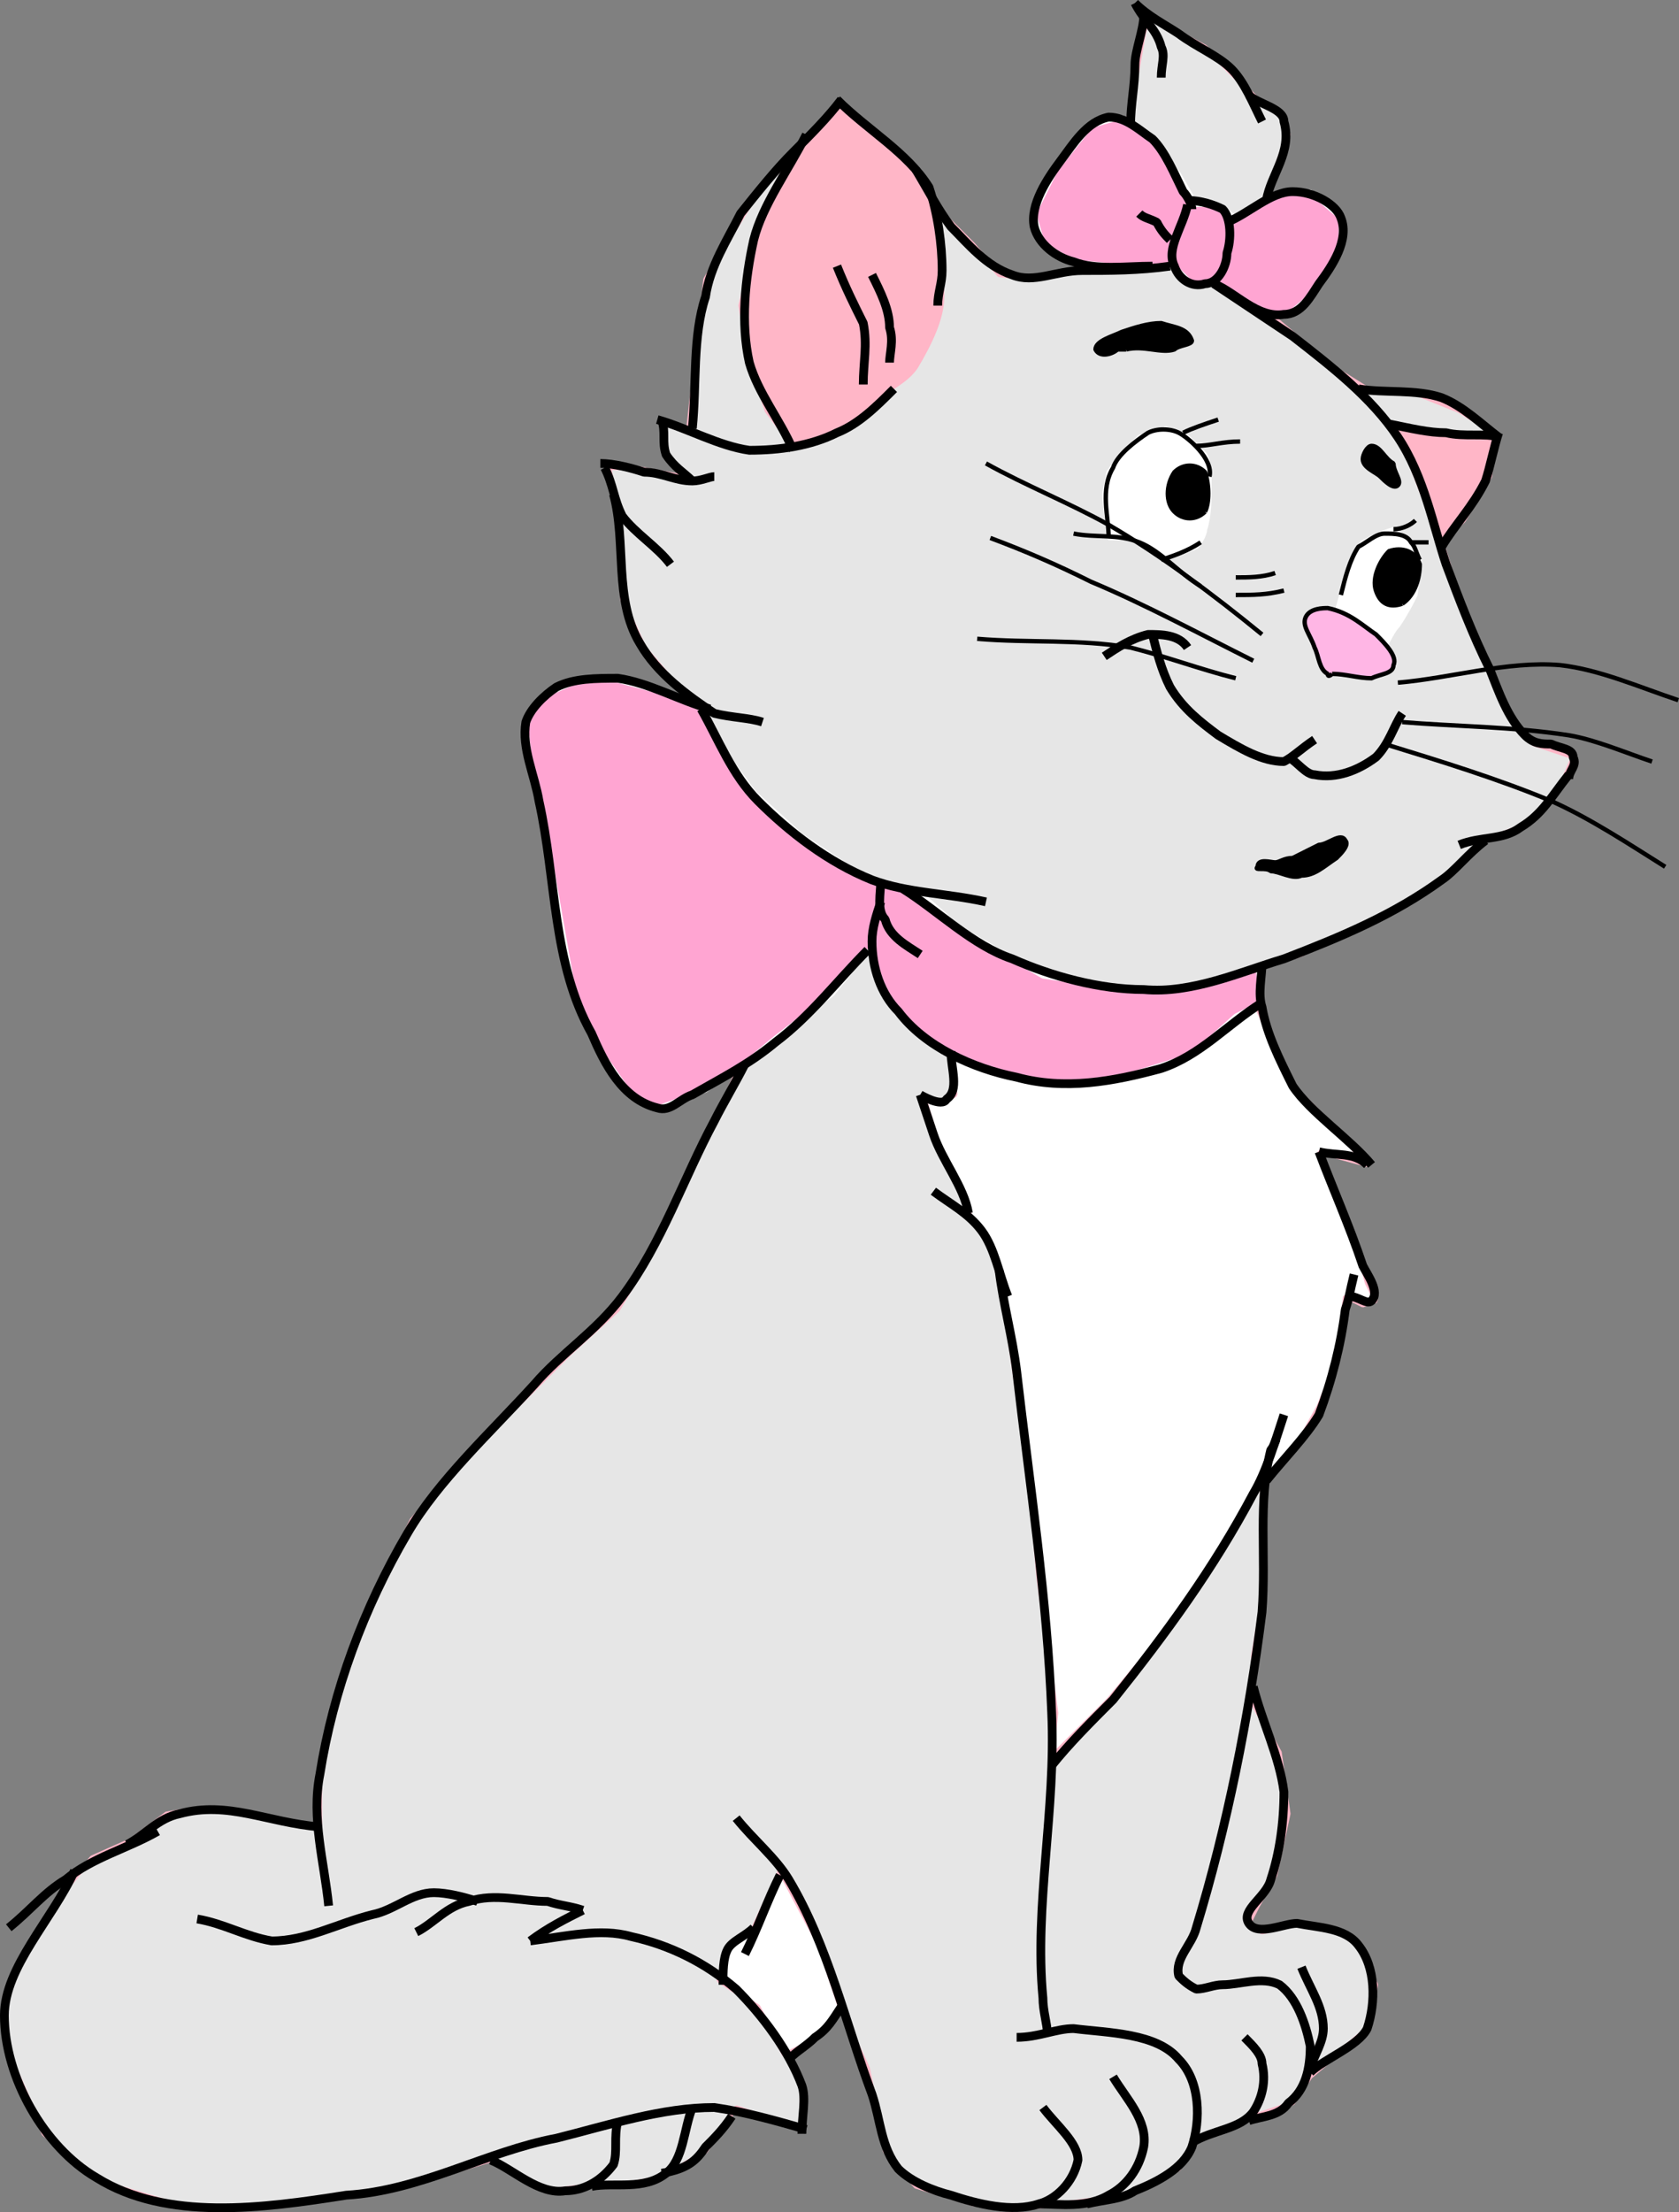
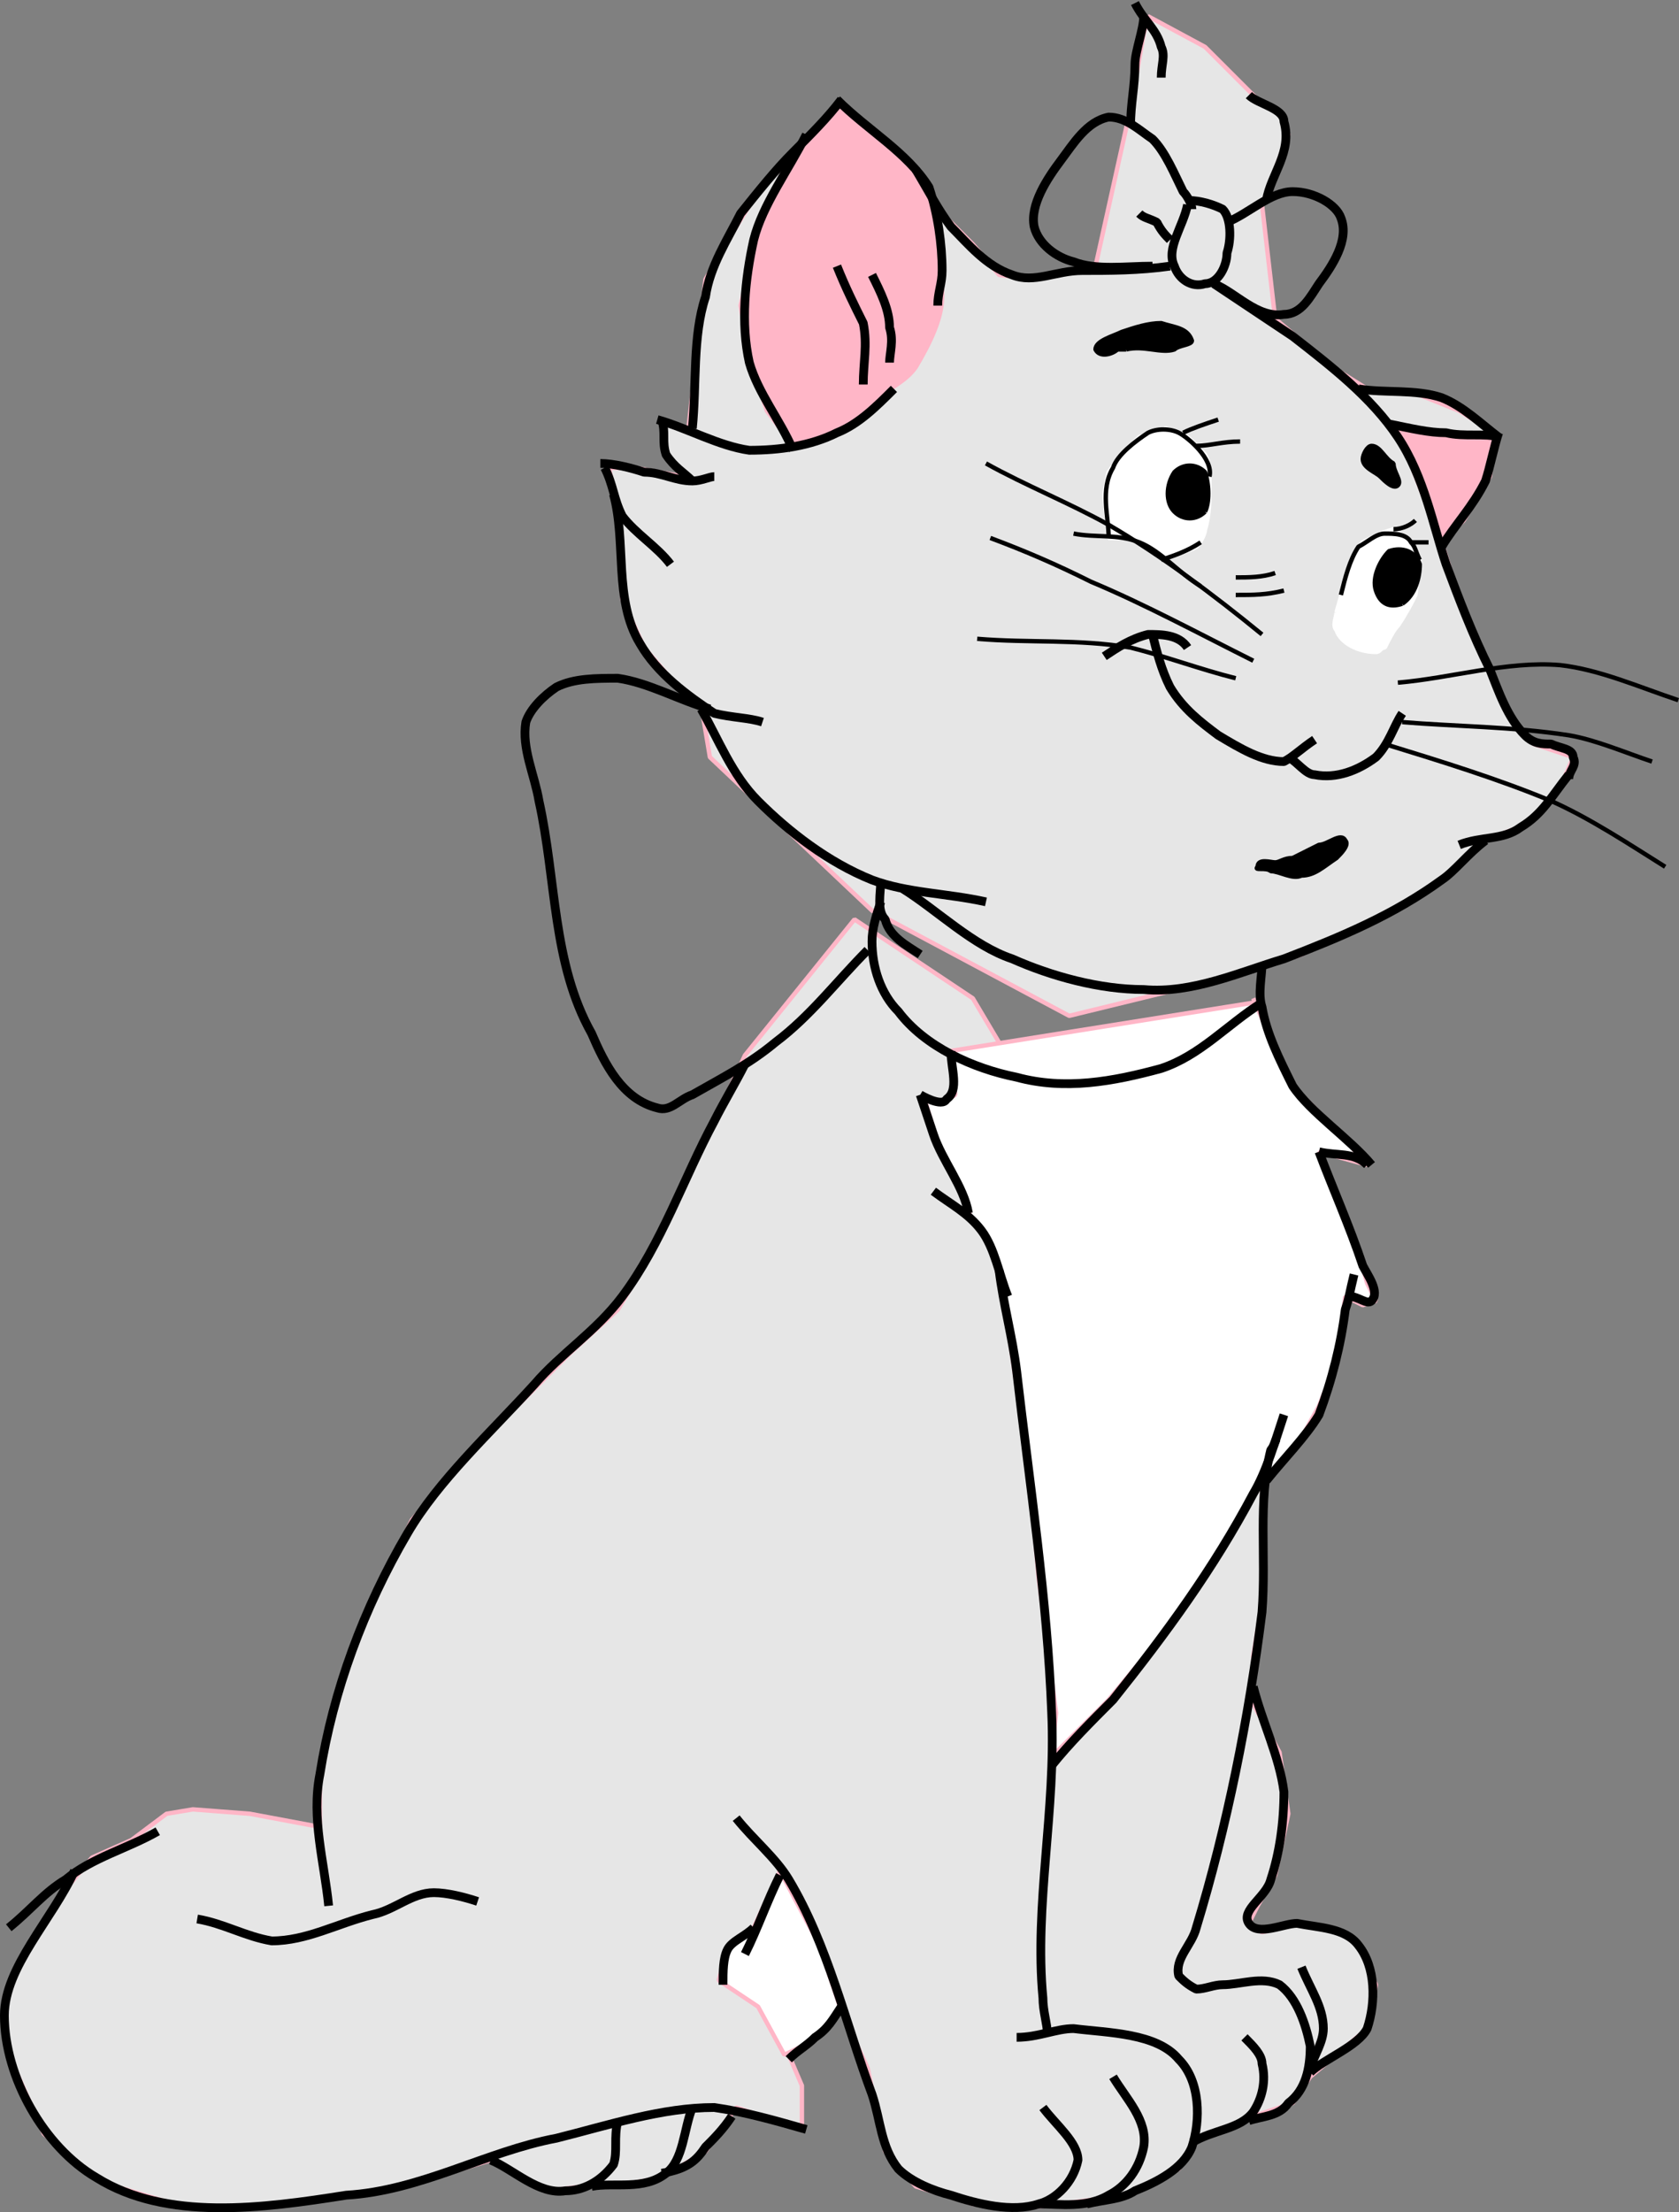
<svg xmlns="http://www.w3.org/2000/svg" width="383.158" height="504.608" version="1.2">
  <rect width="100%" height="100%" fill="#808080" stroke="none" />
  <g fill="none" stroke="#000" fill-rule="evenodd" stroke-linejoin="bevel" font-family="'Sans Serif'" font-size="12.5" font-weight="400">
    <path vector-effect="non-scaling-stroke" d="M288 336.707v29l-2 12v11l6 11 2 14-3 14-4 7-2 4 3 2 9-2 7 1 6 4 4 9-2 10-13 11-4 6-9 3-13 5-4 7-12 6-15 2-9 1-11-1-13-4-7-8-4-19-6-13-12 10 3 7v10l-15-5-7 10-10 6-11 2h-7l-8 1-13-7-23 7-25 3-21 1-20-6-13-11-8-18-1-13 4-9 11-17 5-6 9-4 8-6 6-1 13 1 16 3v-14l4-17 4-10 7-17 6-12 13-15 12-12 11-11 11-10 6-10 10-20 13-28 25-31 27 18 66 111m-128-178-7-6-6-7-5-11-1-20-2-10h6l11 2-4-5-1-8 6 3 2-18 2-17 7-12 5-8 8-8 35 14 6 6 6 7 8 1 14-3 8-36 3-17 1-4 13 7 5 5 7 7 5 3 2 5-6 16 3 26 13 11 8 5 11 1 10 4 8 5-12 25 5 16 12 26 4 4 9 3-3 7-7 8-10 4-8 8-17 10-17 8-12 4-41 10-45-24-37-35-2-12" fill="#e6e6e6" stroke="#ffb6c7" />
    <path vector-effect="non-scaling-stroke" d="m178 426.707-6 13-6 5-2 7 9 6 6 11 6-3 7-7-5-15-9-17m108-199 3 7 5 12 11 11 7 8-11-3 4 9 5 14 2 7 2 4-3 1-4-2-2 15-4 10-5 9-8 8-9 15-11 17-15 18-13 13 1-10-4-31-2-23-6-41-3-12-4-5-4-10-4-8-3-10 4 1 3-2-1-10 69-11" fill="#fff" stroke="#ffb6c7" />
    <path vector-effect="non-scaling-stroke" d="m317 96.707 13 3h11l-1 9-6 10-5 5-4-10-5-13-3-4m-117-6c3-2 7-4 9-7 3-5 6-11 6-16v-12l-2-11-6-8-11-9-5-4-10 13-8 16-4 17 2 12 4 12 6 8 11-3 9-8" fill="#ffb6c7" stroke="#ffb6c7" />
-     <path vector-effect="non-scaling-stroke" d="m287 220.707 1 8-6 3-10 9-16 5-19 2-16-5-8-4-9-9-5-10-1-3-8 10-13 10-6 5-10 7-11 4-6-3-7-10-6-13-3-17-4-23-3-12-1-10 4-6 7-3 8-1 15 4 6 3 4 8 8 11 11 10 9 6 7 4 11 3 9 8 19 11 20 3 15-1 14-4m-5-171 10-6h7l7 6v7l-6 10-6 5h-6l-11-7h-5l-4-4h-13l-10-1-7-4-2-7 5-10 8-10 7-2 6 4 7 9 4 7h5l4 3" fill="#ffa5d2" stroke="#fff" />
    <path vector-effect="non-scaling-stroke" d="m305 139.707 2-7 2-6 2-3 4-2 3-1 4 3 2 4-1 8c-1 2-2 4-4 7-1 1-2 3-3 5-1 0-1 1-2 1-4 0-8-2-9-5-1-1 0-3 0-4m-39-13c2 0 5-1 7-2 1-1 2-3 2-4 1-3 1-7 1-10s0-5-1-7l-4-4-5-2-6 2-4 4-3 4-1 5 1 10h5l8 4" fill="#fff" stroke="#fff" />
    <path d="M217 239.707c0 4 2 9-1 11-1 2-6-1-6-1m0 0 3 9c2 6 7 12 8 18m-8-5c4 3 8 5 11 9s4 10 6 15" stroke-width="2" />
    <path d="M228 289.707c1 8 3 15 4 23 3 26 7 52 8 78 1 22-4 44-2 65 0 3 1 6 1 8" stroke-width="2" />
    <path d="M232 464.707c5 0 9-2 13-2 8 1 19 1 24 7 5 5 5 14 3 20-2 5-8 8-13 10-3 2-7 2-11 3" stroke-width="2" />
    <path d="M254 473.707c3 5 8 10 7 16-1 5-4 9-8 11-5 3-11 2-16 2" stroke-width="2" />
    <path d="M238 480.707c3 4 8 8 8 12-1 5-5 9-9 10-6 2-14 0-20-2-4-1-9-3-12-6-4-5-4-11-6-17-6-16-10-34-19-49-3-5-8-9-12-14m104 74c5-3 11-3 14-7 2-3 3-7 2-11 0-2-2-4-4-6" stroke-width="2" />
    <path d="M285 483.707c3-1 7-1 9-4 4-3 5-8 5-13-1-5-3-11-7-14-4-2-9 0-13 0-2 0-4 1-6 1-2-1-3-2-4-3-1-4 3-7 4-11 7-23 12-48 15-72 1-13-1-25 2-37 1-1 1-3 2-3" stroke-width="2" />
    <path d="M293 322.707c-2 6-4 13-7 18-9 17-20 32-32 47-5 5-10 10-14 15m46-18c2 8 6 16 7 24 0 7-1 14-3 20-1 4-7 7-5 10s8 0 11 0c5 1 11 1 14 5 4 5 4 13 2 19-2 4-10 7-13 10" stroke-width="2" />
    <path d="M297 448.707c2 5 5 9 5 14 0 3-2 6-3 9m-10-134c4-5 9-10 12-15 3-8 5-16 6-24 1-3 1-4 2-8" stroke-width="2" />
    <path d="M308 295.707c2 0 4 2 5 1 2-2-1-6-2-8-3-9-7-18-10-26m0 0c4 1 8 0 11 3m1 0c-5-6-14-12-18-18-3-6-6-12-7-18-1-3 0-7 0-10m-110 208c-3 6-5 12-8 18m-58 47c5 2 11 8 17 7 4 0 8-2 11-6 1-3 0-6 1-10m-6 15c5-1 12 1 17-3 4-3 4-10 6-15" stroke-width="2" />
    <path d="M151 495.707c6-1 8-3 10-6 2-2 4-4 6-7m-122-45c6 1 11 4 17 5 8 0 15-4 23-6 5-1 9-5 14-5 3 0 7 1 10 2" stroke-width="2" />
-     <path d="M95 440.707c4-2 7-6 12-7 6-2 12 0 18 0 3 1 5 1 8 2m0 0c-4 2-8 4-12 7m0 0c8-1 16-3 23-1 9 2 17 6 24 12 6 6 12 14 15 22 1 3 0 7 0 11" stroke-width="2" />
    <path d="M184 485.707c-7-2-14-4-21-5-12 0-24 4-36 7-16 3-31 12-48 13-19 3-41 6-57-4-12-7-21-23-21-37 0-11 11-22 16-33" stroke-width="2" />
    <path d="M2 439.707c5-4 8-8 13-11 6-5 14-7 21-11" stroke-width="2" />
-     <path d="M29 420.707c4-2 7-6 12-7 11-3 20 2 32 3" stroke-width="2" />
    <path d="M75 434.707c-1-10-4-20-2-30 3-19 10-38 20-55 7-12 19-23 29-34 6-7 14-12 20-20 9-12 14-27 21-40 2-4 5-9 7-13m118-14c-8 5-14 12-23 15-11 3-22 5-33 2-10-2-21-7-27-15-4-4-6-10-6-16 0-3 1-6 2-9" stroke-width="2" />
    <path d="M210 217.707c-3-2-7-4-8-8-2-2-1-6-1-9m-3 16c-7 7-13 15-21 21-6 5-12 8-19 12-3 1-5 4-8 3-8-2-12-10-15-17-9-16-8-35-12-53-1-6-4-12-3-18 1-3 4-6 7-8 4-2 9-2 14-2 7 1 14 5 21 7" stroke-width="2" />
    <path d="M140 112.707c3 11 0 24 6 34 4 7 11 12 17 16 4 1 8 1 11 2m-14-3c4 7 7 15 13 21 7 7 16 14 26 18 8 3 17 3 26 5" stroke-width="2" />
    <path d="M206 202.707c8 5 16 13 25 16 9 4 20 7 30 7 11 1 22-4 32-7 13-5 25-10 36-18 3-2 6-6 10-9" stroke-width="2" />
    <path d="M333 192.707c5-2 10-1 14-4 5-3 7-7 11-12" stroke-width="2" />
    <path vector-effect="non-scaling-stroke" d="m295 195.707 6-3c2 0 5-3 6-1 1 1-1 3-2 4-3 2-5 4-8 4-2 1-5-1-7-1-1-1-4 0-3-1 0-2 3-1 4-1s2-1 4-1" fill="#000" />
    <path d="M153 128.707c-3-4-8-7-11-11-2-4-2-7-4-11m-1-1c3 0 7 1 10 2 4 0 7 2 11 2 2 0 4-1 5-1" stroke-width="2" />
    <path d="M158 109.707c-2-2-4-3-6-6-1-3 0-5-1-8" stroke-width="2" />
    <path d="M150 95.707c7 2 14 6 21 7 7 0 14-1 20-4 5-2 9-6 13-10m-13-28c2 5 4 9 6 13 1 5 0 9 0 14m2-25c2 4 4 8 4 12 1 3 0 6 0 8" stroke-width="2" />
    <path d="M158 97.707c1-10 0-21 3-30 1-7 5-13 8-19 4-5 8-10 12-14s8-8 11-12" stroke-width="2" />
    <path d="M191 22.707c7 7 16 12 21 20 2 6 3 13 3 19 0 3-1 5-1 8m-30-39c-4 8-10 16-12 24-2 9-3 19-1 28 2 7 7 13 10 20" stroke-width="2" />
    <path d="M209 38.707c3 5 5 9 8 13 4 4 8 9 14 11 5 2 10-1 16-1s13 0 20-1" stroke-width="2" />
    <path d="M263 60.707c-6 0-13 1-18-1-4-1-8-4-9-8-1-5 3-11 6-15s6-9 11-10c4 0 7 3 10 5 3 3 5 8 7 12 1 1 2 3 2 4" stroke-width="2" />
    <path d="M271 45.707c3 0 6 1 8 2 2 2 2 7 1 10 0 3-2 7-5 7-3 1-6-1-7-4-2-4 2-9 3-14m-4 8c-1-1-2-2-3-4-2-1-3-1-4-2" stroke-width="2" />
    <path d="M280 50.707c5-2 10-7 15-7s10 3 11 6c2 5-2 11-5 15-2 3-4 7-8 7-6 1-11-5-16-7" stroke-width="2" />
    <path d="m277 64.707 18 12c9 7 18 14 24 23s8 20 11 29c3 8 6 16 10 24 2 5 4 11 8 15 2 2 4 2 6 2 2 1 5 1 5 3 1 2-1 3-1 5" stroke-width="2" />
    <path d="M329 124.707c3-5 7-9 10-15 1-3 2-8 3-11" stroke-width="2" />
    <path d="M342 99.707c-4-3-8-7-13-9-6-2-13-1-19-2m7 8c5 1 9 2 13 2 4 1 9 0 12 1m-53-54c1-6 6-11 4-18 0-3-6-4-8-6" stroke-width="2" />
-     <path d="M288 27.707c-2-4-4-9-7-12s-8-5-12-8c-3-2-7-4-10-7" stroke-width="2" />
    <path d="M259 .707c2 4 5 6 6 10 1 2 0 4 0 7" stroke-width="2" />
    <path d="M261 3.707c0 3-2 8-2 11 0 5-1 9-1 14m-6 121c3-2 6-4 10-5 3 0 7 0 9 3m49 15c-2 3-3 7-6 10-4 3-9 5-14 4-2 0-4-3-6-4" stroke-width="2" />
    <path d="M300 168.707c-3 2-5 4-7 5-5 0-10-3-15-6-4-3-8-6-11-11-2-4-3-8-4-12" stroke-width="2" />
    <path d="M282 154.707c-8-2-16-5-24-7-12-2-23-1-35-2m63 5c-12-6-25-13-37-18-8-4-15-7-23-10m62 22c-11-9-23-18-35-25-9-5-19-9-28-14m94 50c12-1 25-5 37-4 9 1 18 5 27 8m-63 5c12 1 25 1 38 3 6 1 13 4 19 6m-61-4c13 4 26 8 38 13 9 4 18 10 26 15m-98-66c3 0 6 0 9-1m-9 5c4 0 7 0 11-1" />
-     <path d="M304 153.707c3 0 6 1 9 1 2-1 5-1 5-3 1-2-2-5-4-7-3-2-6-5-11-6-1 0-4 0-5 2s1 4 2 7c1 2 1 5 3 6 0 1 1 0 1 0" fill="#ffb6e5" />
    <path d="M274 133.707c-5-3-9-8-14-10s-10-1-15-2" />
    <path d="M265 127.707c3-1 6-2 9-4m-21-1c0-5-2-11 1-16 1-3 5-6 8-8 2-1 5-1 7 0s8 6 7 10" />
    <path d="M273 101.707c3 0 6-1 10-1m-13-2c2-1 5-2 8-3m28 40c1-4 2-8 4-11 2-1 4-3 6-3s5 0 6 2c1 1 1 2 2 4m-2-4h4m-8-3c2 0 4-1 5-2" />
    <path d="M275 116.707c-2 2-5 2-7 0s-2-6 0-9c2-2 5-2 7 0 1 3 1 7 0 9m45 21c-3 1-5 0-6-3s1-7 3-9c3-1 6 0 7 3 0 3-1 7-4 9m-63-58c4-1 8 1 11 0 1-1 4-1 4-2-1-3-4-3-7-4-3 0-6 1-9 2-2 1-6 2-6 4 1 2 4 1 5 0h2m58 29c-1-1-4-2-4-4 0-1 1-3 2-3 2 0 3 3 5 4 0 2 2 4 1 5s-3-1-4-2" fill="#000" />
    <path d="M192 457.707c-2 3-3 5-6 7-2 2-4 3-6 5m-8-30c-2 2-5 3-6 5s-1 5-1 8" stroke-width="2" />
  </g>
</svg>